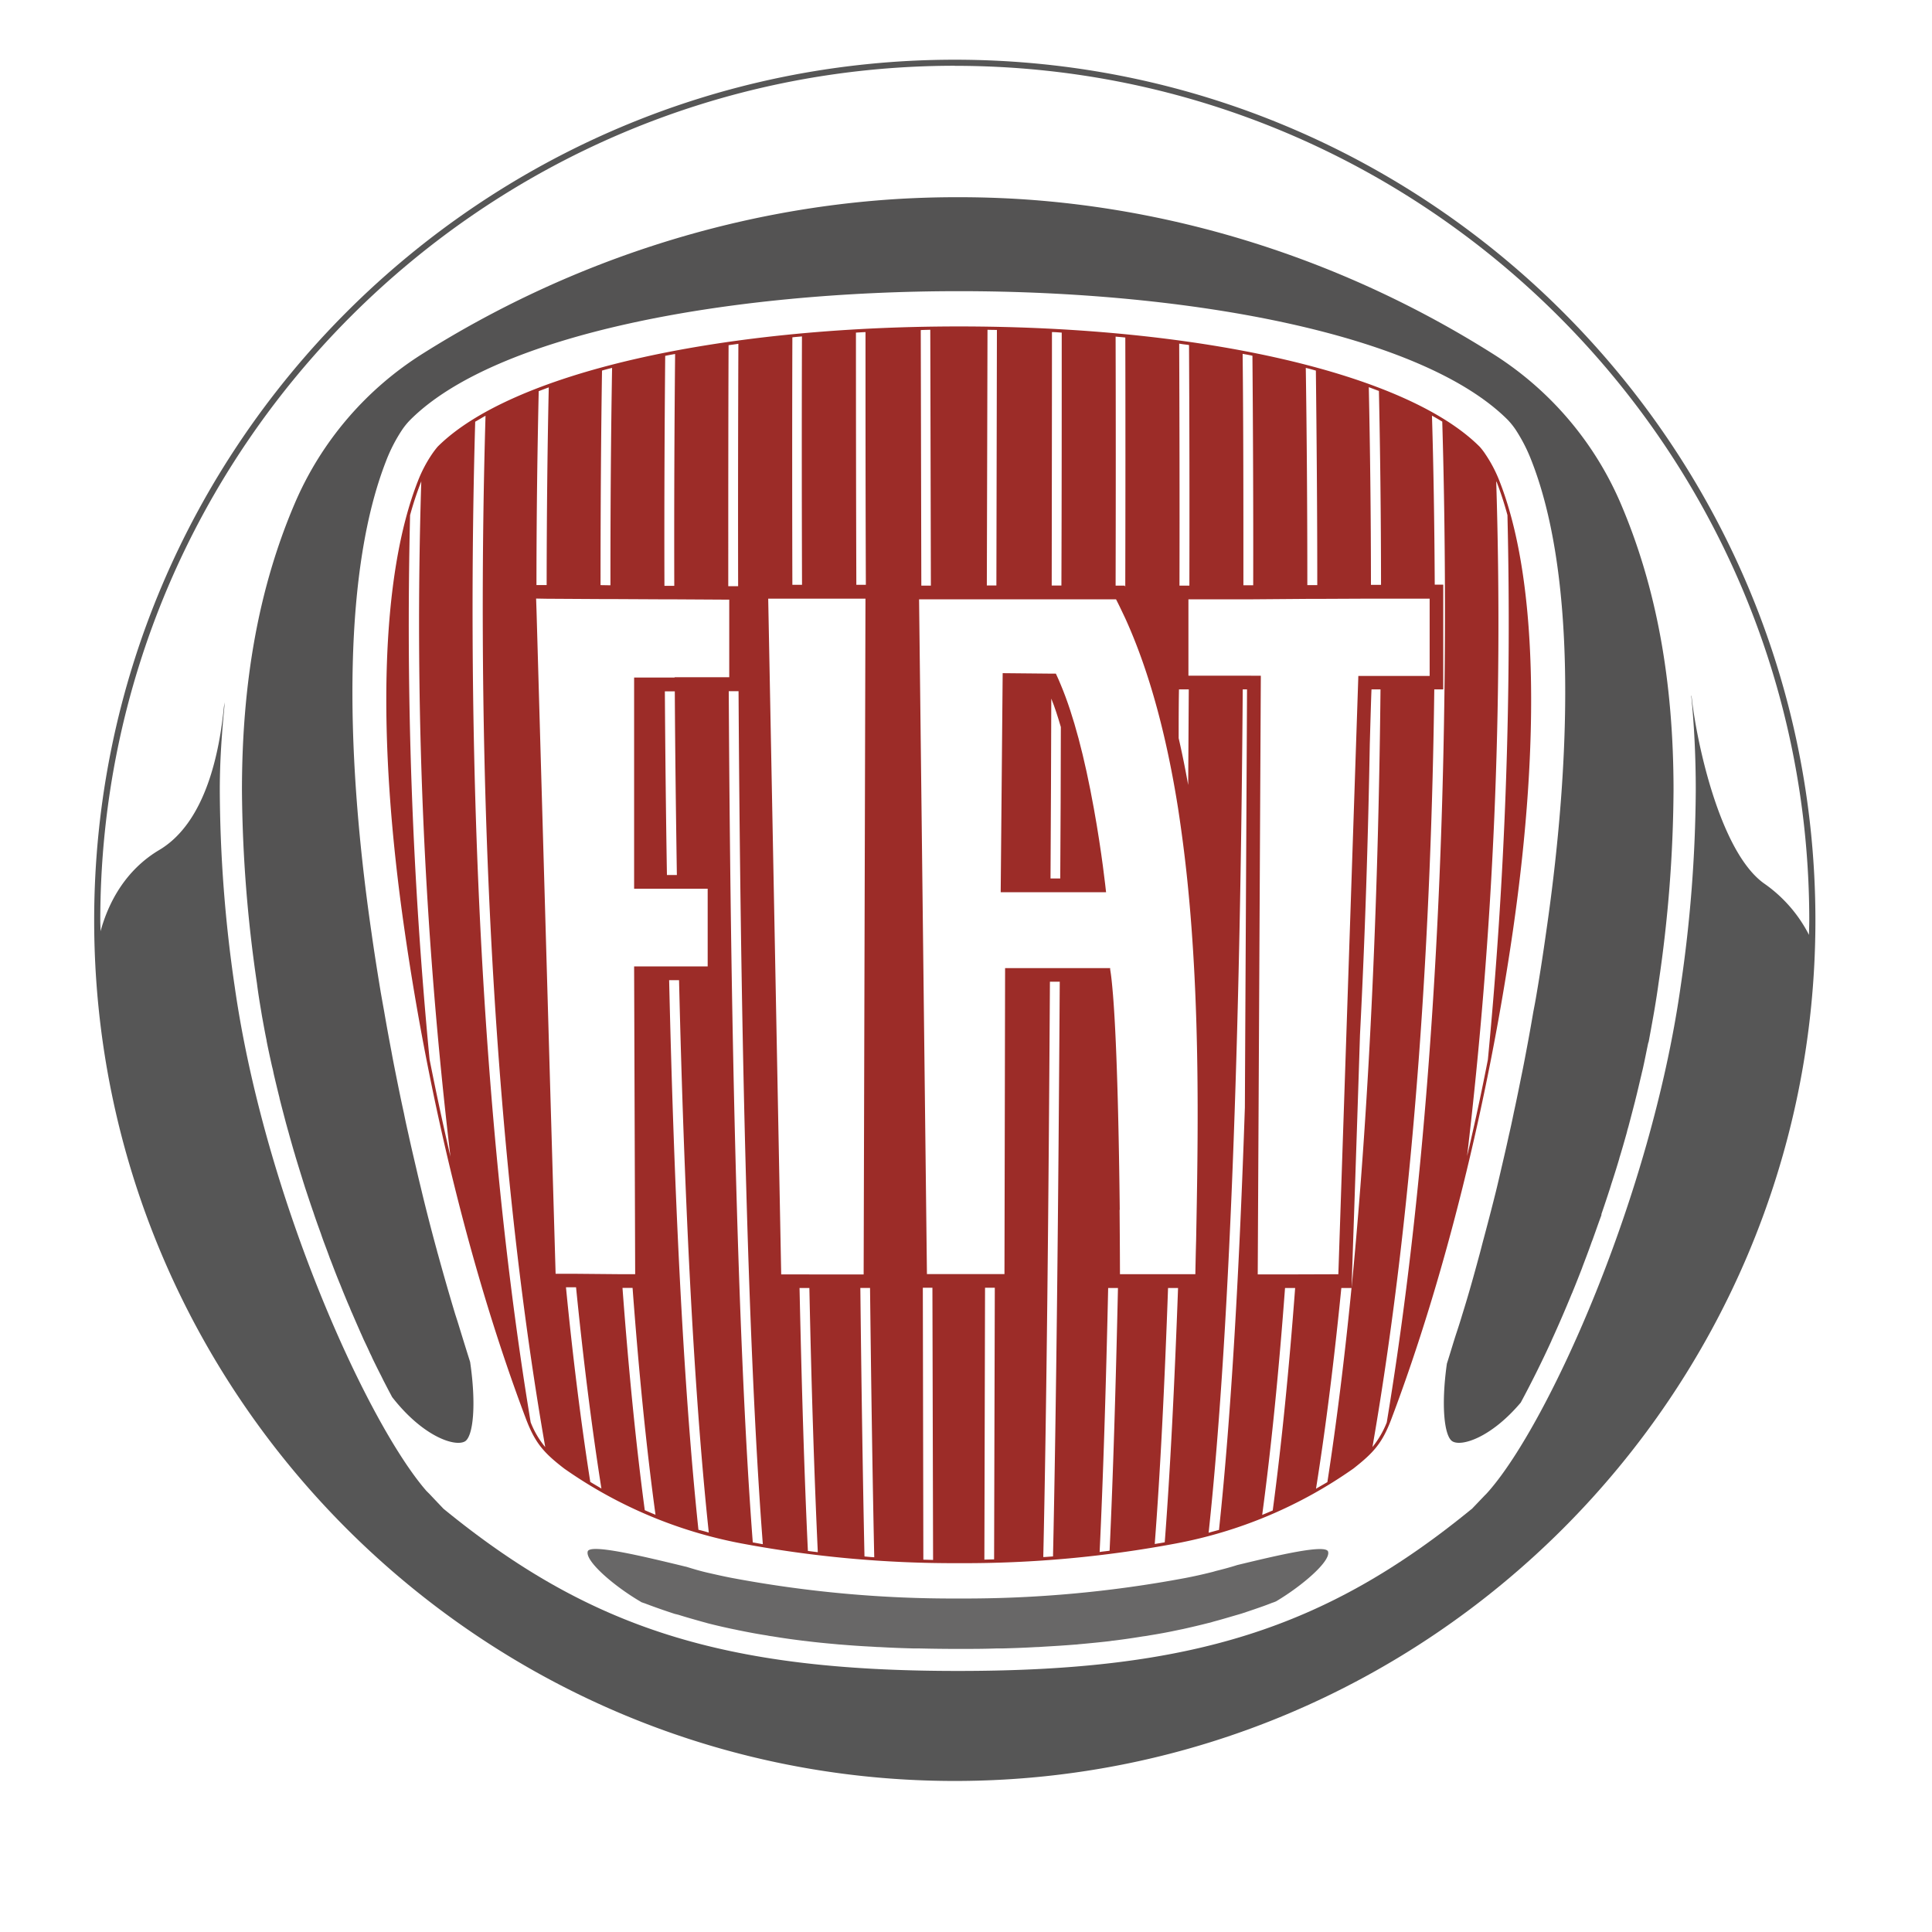
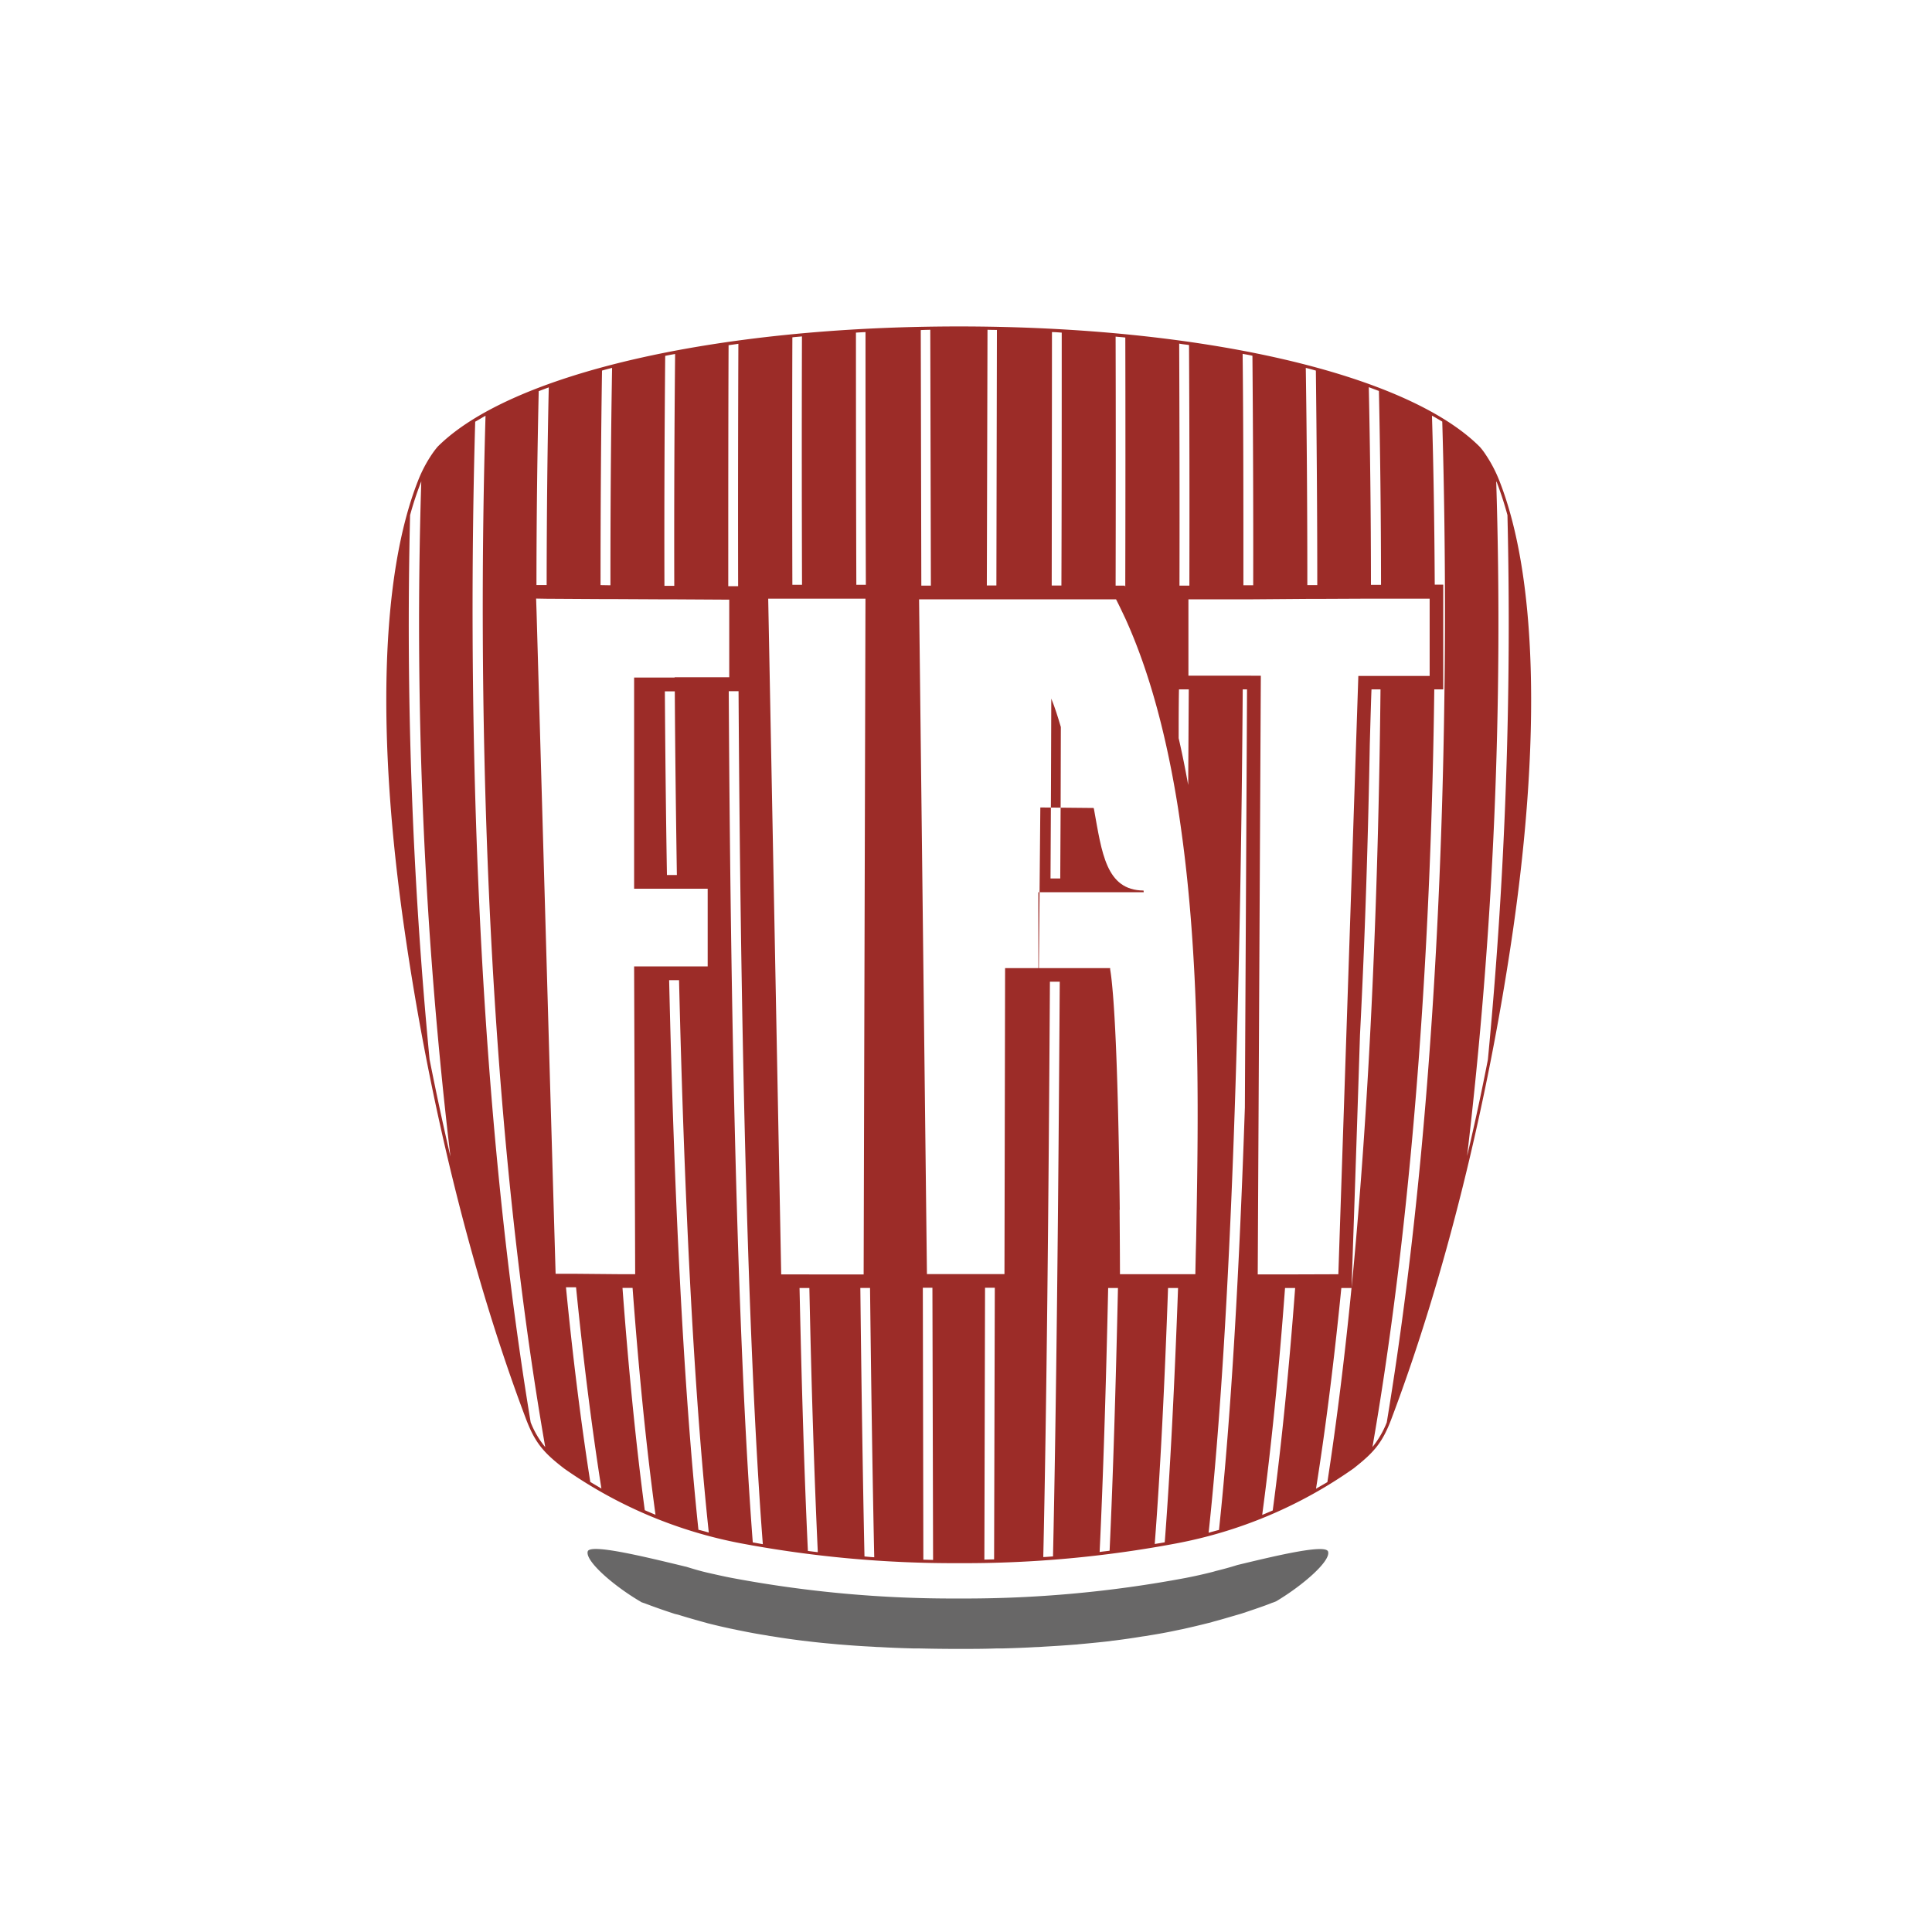
<svg xmlns="http://www.w3.org/2000/svg" id="DPF" viewBox="0 0 550 550">
  <defs>
    <style>.cls-1{fill:#565656;}.cls-2{fill:#545353;}.cls-3{fill:#686767;}.cls-4{fill:#9c2c28;}</style>
  </defs>
  <title />
-   <path class="cls-1" d="M271.81,17c-135.1,0-245,109.93-245,245s109.9,245,245,245,245-109.94,245-245S406.92,17,271.81,17Zm0,1.74c134.1,0,243.25,109.13,243.25,243.23,0,1.38-.06,2.79-.08,4.17a40,40,0,0,0-12.86-14.69c-12.69-9.16-19.31-41.05-20.57-53.3l-.09-.14c.86,8.65,1.29,17.6,1.29,27a396.4,396.4,0,0,1-4.32,55.9c-8.52,59.8-37.43,123.84-54.52,143.48,0,0-1,1.15-1.09,1.17L419,429.56l-.18.12c-41.52,33.95-79.71,46-145.91,46h-.45c-66.22,0-104.44-12.07-146-46l-.16-.12s-3.94-4.13-3.94-4.16l-1-1c-17-19.62-46-83.66-54.54-143.5A393.12,393.12,0,0,1,62.57,225c0-8.8.63-17,1.43-25.08l-.25,1.25C62.54,213.42,58.83,234,45.29,242c-7.21,4.29-13.52,11.71-16.67,23.11,0-1-.07-2.07-.07-3.11C28.55,127.85,137.67,18.72,271.81,18.72Z" />
-   <path class="cls-2" d="M74.25,287.25c.1.61.21,1.26.31,1.9.42,2.27.82,4.57,1.29,6.83a4.28,4.28,0,0,1,.07.48c.48,2.4,1,4.79,1.54,7.2.18.63.33,1.36.45,2,.49,2.1,1,4.22,1.52,6.33.1.31.13.59.21.92.59,2.34,1.21,4.67,1.82,7,.21.72.38,1.41.6,2.13.54,2,1.09,3.9,1.66,5.89.15.41.25.82.37,1.24.67,2.23,1.37,4.47,2.06,6.69.22.74.47,1.46.67,2.14.6,1.8,1.18,3.57,1.77,5.31.2.54.36,1.09.56,1.6.7,2.16,1.45,4.2,2.21,6.3.24.72.5,1.46.74,2.12.61,1.63,1.24,3.27,1.8,4.87.23.56.46,1.15.67,1.71.76,2,1.54,4,2.33,5.89l.8,2c.62,1.49,1.22,3,1.88,4.47.21.56.44,1.12.69,1.64.8,1.88,1.6,3.68,2.38,5.47.28.61.53,1.17.78,1.76.66,1.41,1.32,2.75,1.94,4.16.23.44.47.94.68,1.45.81,1.65,1.63,3.33,2.46,4.93.23.48.46.93.7,1.42.67,1.28,1.33,2.59,2,3.82.15.27.28.55.43.81h0c8.81,11.3,17.9,14.22,20.72,12.6,2.33-1.39,3.28-10.34,1.47-22.62-1.07-3.38-2.11-6.74-3.16-10.16-.35-1.16-.73-2.33-1.1-3.47q-2.55-8.46-4.89-17c-.19-.59-.32-1.23-.51-1.86-1.36-5-2.66-10.05-3.89-15.1-.41-1.74-.84-3.49-1.26-5.24-.92-4-1.87-7.93-2.73-11.9-.45-2-.9-4-1.3-6.05-.84-3.78-1.6-7.58-2.35-11.32-.41-2.05-.81-4.06-1.17-6.07-.76-4-1.48-7.91-2.15-11.84-.32-1.72-.63-3.51-.94-5.25-.92-5.6-1.82-11.22-2.6-16.76-8-55-7.67-104.36,4.14-134.49a45.43,45.43,0,0,1,4.56-8.85,20,20,0,0,1,2.24-2.75C141.07,95.13,207,82.89,273,82.89s131.84,12.24,156.24,36.65a21.7,21.7,0,0,1,2.21,2.75,46.81,46.81,0,0,1,4.53,8.85c11.84,30.13,12.15,79.53,4.14,134.49-.78,5.54-1.64,11.16-2.59,16.76-.3,1.83-.63,3.66-1,5.51-.65,3.82-1.33,7.65-2.07,11.51-.4,2.15-.82,4.35-1.27,6.5-.72,3.58-1.43,7.14-2.21,10.68-.46,2.27-.94,4.51-1.47,6.77-.77,3.58-1.62,7.16-2.45,10.75-.5,2.15-1,4.31-1.55,6.46-1,4-2.05,8-3.12,12-.44,1.61-.85,3.32-1.32,5-1.48,5.49-3,10.95-4.69,16.34-.53,1.78-1.07,3.49-1.64,5.21-1,3-1.87,6.08-2.84,9.08-1.7,12-.74,20.77,1.6,22.13,2.62,1.54,11-1.08,19.43-11.05,2.86-5.32,5.82-11.2,8.76-17.63,0-.05,0-.11.05-.15q2.91-6.35,5.73-13.24a3.25,3.25,0,0,0,.23-.54c.93-2.24,1.8-4.49,2.72-6.83,0,0,0,0,0-.05.88-2.32,1.79-4.67,2.64-7.1.1-.28.24-.61.34-.88.83-2.3,1.63-4.63,2.49-6.94,0-.08,0-.18,0-.28.82-2.39,1.62-4.79,2.41-7.22.14-.44.28-.9.41-1.34.75-2.28,1.48-4.6,2.17-6.92a2.39,2.39,0,0,0,.12-.46c.75-2.43,1.44-4.87,2.13-7.32.12-.55.26-1.05.42-1.56.63-2.37,1.25-4.75,1.86-7.11a1.84,1.84,0,0,0,.1-.42c.63-2.44,1.18-4.91,1.78-7.39.12-.59.29-1.17.41-1.74.54-2.4,1-4.84,1.5-7.18a1.66,1.66,0,0,1,.13-.35q.69-3.69,1.35-7.41c.1-.58.21-1.19.31-1.78.42-2.5.82-5,1.15-7.45a386.89,386.89,0,0,0,4.28-55c0-31.22-4.9-57.9-15-81.56a94.15,94.15,0,0,0-36.81-42.94C383.59,74.68,337,59.52,289.74,56.64c-5.53-.33-11.22-.5-16.84-.5h-.44c-5.66,0-11.29.17-16.84.5-47.17,2.88-93.84,18-134.92,43.81a94.05,94.05,0,0,0-36.82,42.94c-10.1,23.66-15,50.34-15,81.56a392.54,392.54,0,0,0,4.27,55C73.45,282.39,73.84,284.83,74.25,287.25Z" />
  <path class="cls-3" d="M352.57,445.45a2.75,2.75,0,0,1-.3.07c-2.06.66-4.14,1.21-6.24,1.73-.34.11-.72.22-1.1.31q-3.65.92-7.31,1.63a340.16,340.16,0,0,1-64.38,5.87h-.59a339.7,339.7,0,0,1-64.38-5.87c-2.25-.43-4.47-.94-6.72-1.45s-4.18-1.1-6.26-1.74a2.05,2.05,0,0,1-.43-.09c-11.64-2.82-26.94-6.53-27.55-4.24-.76,2.75,7.52,9.9,15.11,14.32a.52.52,0,0,0,.17.12c.32.1.63.24.95.32.5.21,1,.37,1.5.57,2.35.87,4.71,1.68,7.11,2.46.31.06.64.15,1,.24,2.25.71,4.54,1.35,6.85,2,.48.13.95.25,1.43.4,2.41.61,4.89,1.19,7.41,1.71.63.11,1.25.28,1.86.38,2.53.52,5.1,1,7.72,1.4.57.14,1.15.19,1.76.29,2.73.46,5.5.84,8.38,1.2.24,0,.49.08.77.08,2.78.36,5.62.63,8.52.89.5.05,1,.1,1.55.13,3,.25,6,.46,9.14.61.66.05,1.26.1,1.94.1,3.14.19,6.34.3,9.65.39l1.61,0c3.54.08,7.05.13,10.75.13h.44c3.65,0,7.19,0,10.67-.13l1.71,0c3.27-.09,6.48-.2,9.65-.39.65,0,1.3-.05,1.95-.1,3.11-.18,6.17-.36,9.15-.61.5,0,1-.11,1.48-.13,2.83-.26,5.6-.53,8.31-.84.35-.05.75-.13,1.12-.15,2.79-.34,5.51-.74,8.2-1.18.68-.1,1.34-.17,2-.31,2.57-.41,5.09-.86,7.54-1.39.7-.14,1.37-.29,2-.41,2.46-.55,4.93-1.13,7.32-1.74.52-.1,1-.26,1.5-.41,2.13-.56,4.19-1.18,6.28-1.79.59-.17,1.13-.32,1.71-.5,2.23-.74,4.43-1.48,6.62-2.27.69-.26,1.38-.51,2-.77a9.44,9.44,0,0,0,1.08-.4c.06,0,.09-.06.17-.09,7.49-4.47,15.47-11.41,14.69-14.07C377.53,439.5,363.89,442.72,352.57,445.45Z" />
  <path class="cls-4" d="M426.89,137a38.44,38.44,0,0,0-4-7.66,17.57,17.57,0,0,0-1.64-2.15C400.5,106.4,342.3,92.93,273,92.93S145.4,106.4,124.59,127.16a25.84,25.84,0,0,0-1.63,2.15,38.29,38.29,0,0,0-4,7.66c-10.52,26.8-11.85,72.31-3.75,128.15,7.12,49.36,19.32,98.48,34.35,138.35,2.66,7.18,5.08,10,11.06,14.6a129.47,129.47,0,0,0,50.44,21.31A327.6,327.6,0,0,0,272.67,445h.57a325.77,325.77,0,0,0,61.56-5.61,129.11,129.11,0,0,0,50.47-21.31c5.92-4.64,8.35-7.39,11-14.59,15-39.83,27.21-89,34.4-138.36C438.75,209.28,437.4,163.77,426.89,137Zm-310.15,9.67a91.52,91.52,0,0,1,3.08-9.35c.05-.13.07-.21.11-.3a1295.17,1295.17,0,0,0,8.3,192.24q-3.16-13.64-5.94-27.67A1297.63,1297.63,0,0,1,116.74,146.64Zm34.34,258.28c-16.63-100.34-17.85-213.53-15.8-284.9,1-.55,1.94-1.15,2.94-1.69-2.15,72.89-.95,190.73,17,293.6A25.32,25.32,0,0,1,151.08,404.92ZM392.55,111.3c.35,16.55.59,35.19.6,55.2h-2.87c0-20.43-.26-39.45-.61-56.28Zm-5.39,183.31c1.45-28,2.31-56,2.79-82.69.25-8.8.42-14.54.49-15.67H393c-.55,54.08-2.8,114.78-8.23,170.31C384.83,364.21,386,331.1,387.16,294.61ZM362.32,430c-1,.42-2,.86-3,1.26,2.62-19.49,4.78-41.33,6.5-64.59h2.88C367,389.38,364.88,410.81,362.32,430Zm-46.44,11.46c-.93.13-1.9.21-2.84.36,1-20.95,1.8-46.66,2.43-75.15h2.79C317.63,395,316.86,420.58,315.88,441.44Zm-83.07.41c-.93-.11-1.86-.22-2.82-.35-1-20.89-1.76-46.51-2.38-74.85h2.8C231,395.17,231.84,420.91,232.81,441.85Zm-22.68-275-2.81,0c0-24.34,0-47.57.09-68.6.94-.13,1.86-.25,2.79-.4C210.12,119,210.08,142.34,210.13,166.83Zm-54.51-.31-2.9,0c0-20,.27-38.65.64-55.2.9-.35,1.89-.72,2.86-1.08C155.85,127.05,155.64,146.07,155.62,166.52Zm33.75-65.25c.95-.2,1.86-.38,2.82-.53-.2,20-.3,42.37-.24,66l-2.8,0C189.08,143.3,189.19,121.14,189.37,101.27Zm2.68,91.57H180.52V253h20.94v22.11H180.52l.3,87.63-1,0-2.85,0-13.27-.12-2.91,0-2.62,0L156.58,308l-3.83-133.74-.13-3.86h.1l2.9.05,15.32.09h2.84l15.37.08,2.8,0,15.4.09h.25v22.09H192.05Zm.64,56.22h-2.83c-.29-17.63-.48-35.15-.59-52.29h2.83C192.2,213.91,192.42,231.43,192.69,249.06Zm51-154.41c.89-.06,1.8-.11,2.7-.15,0,22.46,0,46.74.1,71.94h-2.71C243.7,141.32,243.67,117.06,243.67,94.65Zm21.14-.77.17,72.79h-2.72l-.16-72.74C263,93.91,263.89,93.91,264.81,93.88Zm34.66.62c.94,0,1.87.09,2.76.15,0,22.46,0,46.83-.09,72H299.4C299.43,141.42,299.47,117,299.47,94.5Zm39,3.71c.11,21,.16,44.17.1,68.46l-2.82,0c.06-24.44,0-47.78-.08-68.89C336.59,98,337.5,98.08,338.44,98.21Zm30.5,264.54H358.05l.88-170v-.43H338.32V170.61h.2l15.39,0h2.85l15.37-.12H375l15.32-.07h2.87l13.8,0v22h-20.3L381,362.75Zm-50.22-18.36c-.2-18.38-.7-46-1.92-61.13-.25-3-.49-5.49-.81-7.32l0-.38H286.13l-.18,87.1H263.88L262.4,235.33l-.76-64.72h56.07c.91,1.75,1.74,3.55,2.61,5.37,7.17,15.74,11.93,34.43,15.05,54.12,1,6.56,1.88,13.24,2.58,20,3.86,37,3.08,75.2,2.56,103-.1,3.41-.16,6.61-.22,9.64H318.83v-.05C318.83,362.48,318.82,355,318.72,344.39Zm1.62-177.29-.21-.43h-2.59c.06-25,.06-48.94,0-70.88.94.09,1.85.15,2.76.26C320.4,118,320.4,142.06,320.34,167.1Zm-90,195.65h-8l-3.7-192.36h9.69l15.45,0h2.55l-.52,192.38H230.33ZM338.25,223.48c-.81-4.53-1.71-9-2.71-13.34,0-4.63,0-9.27.09-13.89h2.79C338.36,205.27,338.32,214.35,338.25,223.48ZM375,166.57h-2.83c0-22.31-.16-43.25-.44-61.84,1,.24,1.92.5,2.87.77C374.81,123.88,375,144.53,375,166.57Zm-18.2.05h-2.83c0-23.56,0-45.92-.22-65.88.93.15,1.89.33,2.79.53C356.7,121.12,356.81,143.26,356.76,166.62Zm-73-72.69-.15,72.74h-2.72l.19-72.79C282,93.91,282.87,93.91,283.76,93.93Zm-55.44,72.55-2.79,0c-.07-24.82-.07-48.68,0-70.45.91-.11,1.81-.17,2.73-.26C228.23,117.65,228.24,141.52,228.32,166.48Zm-54.54.14-2.86-.05c0-22,.14-42.69.42-61.07.91-.27,1.9-.53,2.87-.77C173.92,123.34,173.77,144.3,173.78,166.62ZM161.12,366.46l2.87,0c2,20,4.37,39.23,7.22,57.3-1.07-.65-2.12-1.24-3.17-1.89C165.3,404.38,163,385.72,161.12,366.46Zm16.09.17,2.87,0c1.73,23.26,3.86,45.1,6.53,64.59-1-.4-2-.84-3.06-1.3C181,410.81,178.9,389.36,177.21,366.63Zm21.62,68.86c-4.42-41.79-7-98.29-8.34-156.46h2.82c1.4,58.53,4,115.41,8.47,157.26C200.83,436,199.85,435.74,198.83,435.49Zm15.47,3.6c-4.56-59.71-6.37-155.27-6.84-242.32h2.79c.52,87.33,2.33,183.2,6.91,242.83C216.17,439.43,215.26,439.25,214.3,439.09Zm30.62-72.44h2.76c.34,29.13.73,55.38,1.2,76.67-.94-.05-1.85-.14-2.78-.23C245.64,421.84,245.24,395.67,244.92,366.65ZM262.86,444l-.15-77.41h2.73l.19,77.49Zm17.56-77.41h2.78L283,443.92l-2.77.07Zm18.47-87.12h2.8c-.39,63-1,122.42-1.92,163.61-.91.05-1.84.16-2.77.18C297.93,402.1,298.52,342.5,298.89,279.46Zm33.63,87.19h2.85c-1,27.18-2.22,51.89-3.79,72.4-.94.18-1.91.33-2.85.48C330.31,419,331.55,394,332.52,366.65Zm21.26-170.4H355c0,4.24-.37,70.38-.61,119-1.52,45-3.84,87.23-7.37,120.28-1,.25-1.95.52-2.95.8C350.7,374.65,353.19,280.45,353.78,196.25Zm28.07,170.4h2.9c-1.89,19.22-4.18,37.81-6.87,55.26-1.08.65-2.16,1.24-3.24,1.89C377.52,405.75,379.87,386.56,381.85,366.65Zm26.46-170.4h2.55V166.44h-2.42c-.09-17.52-.35-33.71-.79-48.11,1,.54,2,1.14,2.93,1.69,2.1,71.39.85,184.57-15.8,284.92a26.58,26.58,0,0,1-4.07,7C403.09,340.59,407.5,262,408.31,196.25ZM425.94,137a1,1,0,0,0,.15.26,96.85,96.85,0,0,1,3.05,9.39,1301.78,1301.78,0,0,1-5.57,155q-2.71,13.92-5.92,27.46A1293.31,1293.31,0,0,0,425.94,137Z" />
-   <path class="cls-4" d="M311.41,230.23c-2.69-14.92-5.84-26.71-9.37-35.14-.43-1.07-.89-2.11-1.35-3.09l-.11-.23h-1.27l-13.44-.13h-.43l-.56,61.93V254h30l-.06-.48C314.81,253.42,313.69,242.76,311.41,230.23Zm-12.13-31.35c1,2.45,1.85,5.12,2.72,8.09,0,14.33-.09,28.77-.17,43.11h-2.77C299.16,233,299.24,215.87,299.28,198.88Z" />
+   <path class="cls-4" d="M311.41,230.23l-.11-.23h-1.27l-13.44-.13h-.43l-.56,61.93V254h30l-.06-.48C314.81,253.42,313.69,242.76,311.41,230.23Zm-12.13-31.35c1,2.45,1.85,5.12,2.72,8.09,0,14.33-.09,28.77-.17,43.11h-2.77C299.16,233,299.24,215.87,299.28,198.88Z" />
</svg>